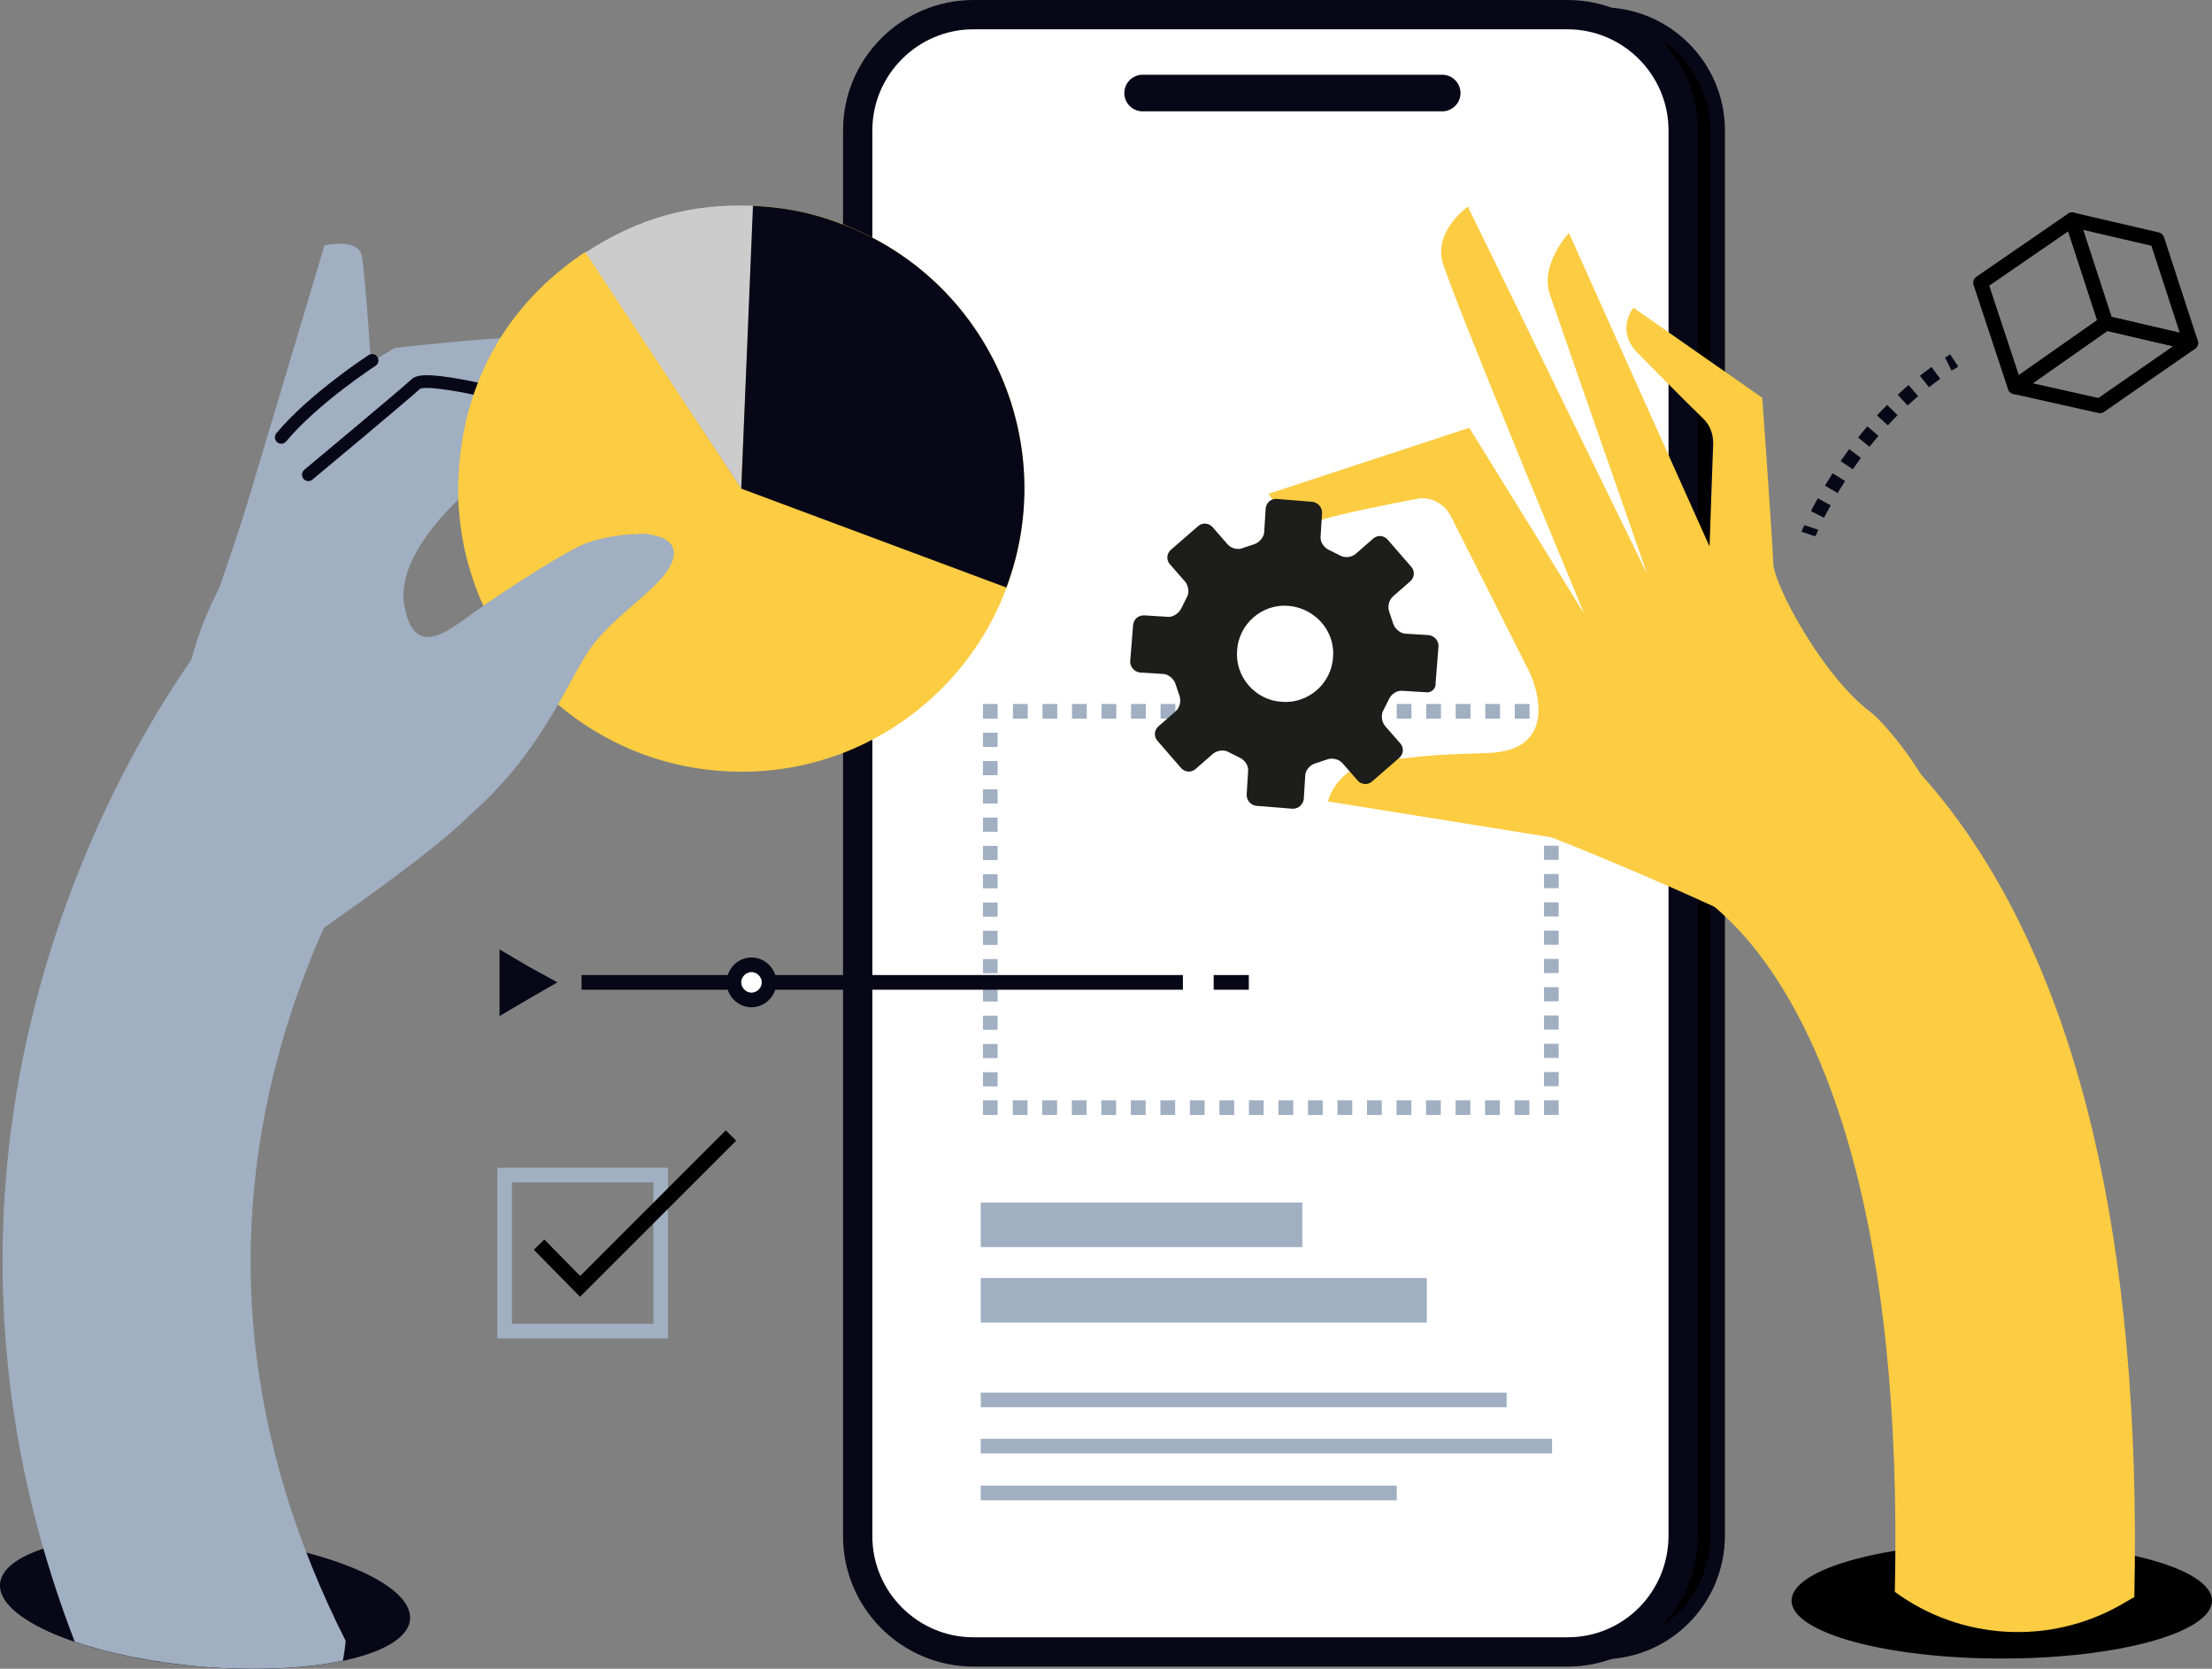
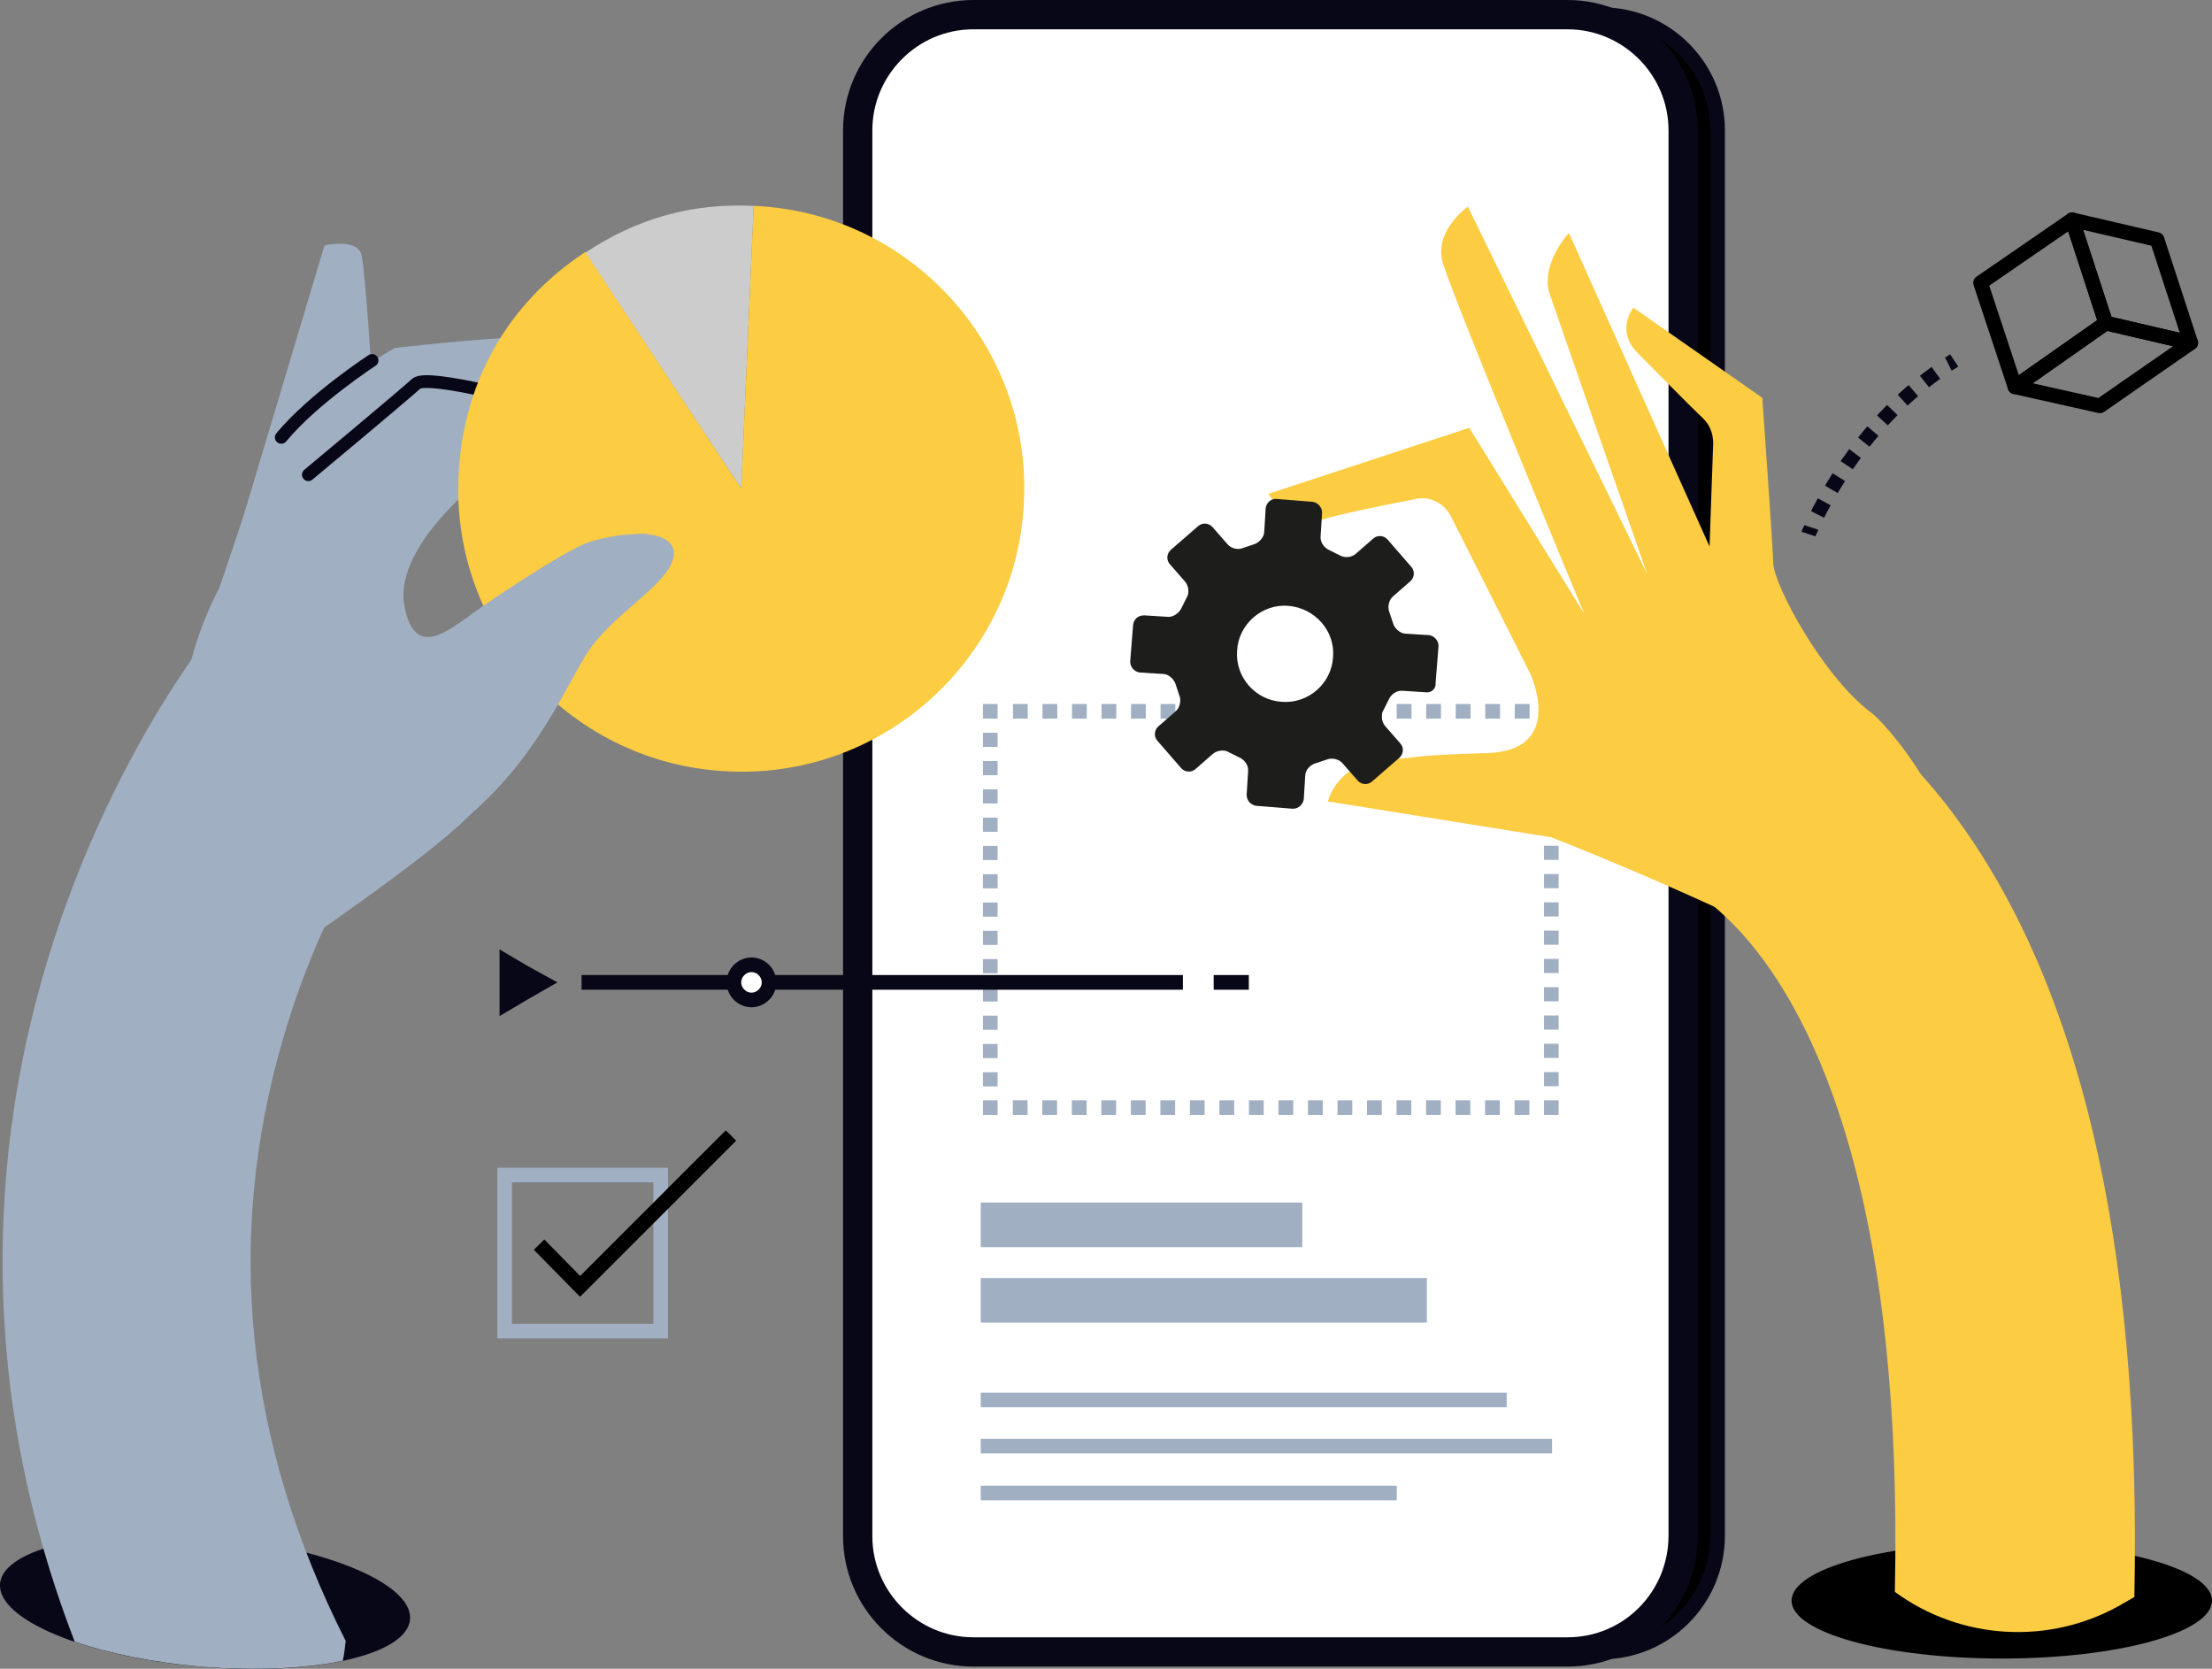
<svg xmlns="http://www.w3.org/2000/svg" x="0px" y="0px" viewBox="0 0 302 227.8" style="enable-background:new 0 0 302 227.8;" xml:space="preserve">
  <rect x="0" y="0" width="302" height="227.8" fill="#808080" stroke="none" />
  <style type="text/css">	.st0{display:none;}	.st1{display:inline;}	.st2{fill:#F6F3E4;}	.st3{fill:#080717;}	.st4{fill:#A0AFC1;}	.st5{fill:none;stroke:#080717;stroke-width:1.848;stroke-linecap:round;stroke-linejoin:round;stroke-miterlimit:10;}	.st6{fill:#FCCC42;}	.st7{fill:#FFFFFF;stroke:#080717;stroke-width:2;stroke-linecap:round;stroke-linejoin:round;stroke-miterlimit:10;}	.st8{fill:none;stroke:#080717;stroke-width:1.747;stroke-linecap:round;stroke-linejoin:round;stroke-miterlimit:10;}	.st9{fill:none;stroke:#080717;stroke-width:1.747;stroke-miterlimit:10;}	.st10{fill:none;stroke:#080717;stroke-width:2;stroke-linecap:round;stroke-linejoin:round;stroke-miterlimit:10;}	.st11{fill:none;stroke:#1D1D1B;stroke-width:2;}	.st12{fill:#FFCF4B;}	.st13{fill:#1D1D1B;}	.st14{fill:#FFFFFF;}	.st15{fill:none;stroke:#000000;stroke-width:2;}	.st16{fill:none;stroke:#000000;stroke-width:2;stroke-linecap:round;stroke-linejoin:round;stroke-miterlimit:10;}	.st17{fill:none;stroke:#FFFFFF;stroke-width:3.654;}	.st18{enable-background:new    ;}	.st19{fill:none;stroke:#1D1D1B;stroke-width:2;stroke-miterlimit:10;}	.st20{fill:none;stroke:#282D33;stroke-width:2;stroke-miterlimit:10;stroke-dasharray:2,2;}	.st21{fill:none;stroke:#080717;stroke-width:2;}	.st22{fill:none;stroke:#FFFFFF;stroke-width:2;}	.st23{fill:none;stroke:#080717;stroke-width:2;stroke-miterlimit:10;}	.st24{fill:none;stroke:#080717;stroke-width:2;stroke-miterlimit:10;stroke-dasharray:2.046,2.046;}	.st25{fill:none;stroke:#282D33;stroke-width:2;}	.st26{fill:#CCCCCC;}	.st27{fill:none;stroke:#080717;stroke-width:5.595;}	.st28{fill:none;stroke:#1D1D1B;stroke-width:1.856;}	.st29{fill:none;stroke:#080717;stroke-width:5;}	.st30{fill:#080717;stroke:#080717;stroke-width:2;}	.st31{fill:#080717;stroke:#080717;stroke-width:5;}	.st32{fill:#D4D5D6;}	.st33{clip-path:url(#SVGID_2_);enable-background:new    ;}	.st34{fill:#858686;}	.st35{fill:#ADADAE;}	.st36{fill:#838384;}	.st37{fill:#259171;}	.st38{clip-path:url(#SVGID_4_);enable-background:new    ;}	.st39{fill:#8A8B8B;}	.st40{fill:#B2B0A9;}	.st41{clip-path:url(#SVGID_6_);enable-background:new    ;}	.st42{fill:#FF9700;}	.st43{clip-path:url(#SVGID_8_);enable-background:new    ;}	.st44{fill:#FFFFFF;stroke:#1D1D1B;stroke-width:2;stroke-miterlimit:10;}	.st45{fill:none;stroke:#000000;stroke-width:2;stroke-linecap:round;stroke-linejoin:round;}	.st46{fill:none;stroke:#000000;stroke-width:2;stroke-miterlimit:10;}	.st47{fill:none;stroke:#282D33;stroke-width:2;stroke-linejoin:round;}	.st48{fill:none;stroke:#282D33;stroke-width:2;stroke-linejoin:round;stroke-miterlimit:10;}	.st49{fill:none;stroke:#FFFFFF;stroke-width:2;stroke-linecap:round;stroke-linejoin:round;stroke-miterlimit:10;}	.st50{fill:#FFFFFF;stroke:#282D33;stroke-width:2;}	.st51{fill:none;stroke:#080717;stroke-width:1.742;stroke-linecap:round;stroke-linejoin:round;stroke-miterlimit:10;}	.st52{fill:#FFFFFF;stroke:#080717;stroke-width:1.742;stroke-linecap:round;stroke-linejoin:round;stroke-miterlimit:10;}	.st53{fill:none;stroke:#FFFFFF;stroke-width:1.742;stroke-linecap:round;stroke-linejoin:round;stroke-miterlimit:10;}	.st54{fill:#FFFFFF;stroke:#000000;stroke-width:2;stroke-linecap:round;stroke-linejoin:round;stroke-miterlimit:10;}	.st55{fill:#10101A;}	.st56{fill:none;stroke:#080717;stroke-width:2;stroke-miterlimit:10;stroke-dasharray:2.726,2.726;}	.st57{fill:none;stroke:#080717;stroke-width:2;stroke-miterlimit:10;stroke-dasharray:2.637,2.637;}	.st58{fill:#FFFFFF;stroke:#A0AFC1;stroke-width:2;}	.st59{fill:none;stroke:#080717;stroke-width:1.599;stroke-linecap:round;stroke-linejoin:round;stroke-miterlimit:10;}	.st60{fill:#FFFFFF;stroke:#080717;stroke-width:1.599;stroke-linecap:round;stroke-linejoin:round;stroke-miterlimit:10;}	.st61{fill:none;stroke:#FFFFFF;stroke-width:1.599;stroke-linecap:round;stroke-linejoin:round;}	.st62{fill:none;stroke:#2094F1;stroke-width:0.277;stroke-miterlimit:10;}	.st63{fill:none;stroke:#000000;stroke-width:1.599;stroke-linecap:round;stroke-linejoin:round;stroke-miterlimit:10;}	.st64{fill:none;stroke:#0B0B16;stroke-width:2;stroke-linecap:round;stroke-linejoin:round;stroke-miterlimit:10;}	.st65{fill:#FFFFFF;stroke:#000000;stroke-width:2;}	.st66{fill:none;stroke:#FFFFFF;stroke-width:2;stroke-miterlimit:10;}	.st67{fill:none;stroke:#A0AFC1;stroke-width:2;}	.st68{fill:#A0AFC1;stroke:#080717;stroke-width:1.449;stroke-linecap:round;stroke-linejoin:round;stroke-miterlimit:10;}	.st69{fill:none;stroke:#080717;stroke-width:6.029;}	.st70{fill:none;stroke:#080717;stroke-width:1.449;stroke-linecap:round;stroke-linejoin:round;stroke-miterlimit:10;}	.st71{fill:none;stroke:#282D33;stroke-width:2.022;}	.st72{fill:none;stroke:#000000;stroke-width:2.216;}	.st73{fill:none;stroke:#000000;stroke-width:3.625;}	.st74{fill:none;stroke:#FCCC42;stroke-width:2;stroke-miterlimit:10;}	.st75{fill:none;stroke:#A0AFC1;stroke-width:2;stroke-miterlimit:10;}	.st76{stroke:#080717;stroke-width:2;stroke-linecap:round;stroke-linejoin:round;stroke-miterlimit:10;}	.st77{fill:#FFFFFF;stroke:#080717;stroke-width:4;stroke-linecap:round;stroke-linejoin:round;stroke-miterlimit:10;}	.st78{fill:none;stroke:#A0AFC1;stroke-width:6.082;stroke-miterlimit:10;}	.st79{fill:none;stroke:#A0AFC1;stroke-width:2;stroke-miterlimit:10;stroke-dasharray:2.015,2.015;}	.st80{fill:none;stroke:#A0AFC1;stroke-width:2;stroke-miterlimit:10;stroke-dasharray:1.931,1.931;}	.st81{fill:none;stroke:#080717;stroke-width:2;stroke-miterlimit:10;stroke-dasharray:1.956,1.956;}	.st82{fill:none;stroke:#080717;stroke-width:2;stroke-linejoin:round;stroke-miterlimit:10;}	.st83{fill:#FFFFFF;stroke:#080717;stroke-width:2;stroke-linejoin:round;stroke-miterlimit:10;}	.st84{fill:none;stroke:#080717;stroke-width:1.74;stroke-linecap:round;stroke-linejoin:round;stroke-miterlimit:10;}	.st85{fill:#FFFFFF;stroke:#080717;stroke-width:5;stroke-linecap:round;stroke-linejoin:round;stroke-miterlimit:10;}	.st86{fill:url(#SVGID_9_);}	.st87{fill:url(#SVGID_10_);}	.st88{fill:#FFFFFF;stroke:#080717;stroke-width:1.896;stroke-linecap:round;stroke-linejoin:round;stroke-miterlimit:10;}	.st89{fill:none;stroke:#080717;stroke-width:1.896;stroke-linecap:round;stroke-linejoin:round;stroke-miterlimit:10;}	.st90{fill:none;stroke:#080717;stroke-width:1.751;stroke-miterlimit:10;}	.st91{fill:none;stroke:#080717;stroke-width:1.751;stroke-linecap:round;stroke-linejoin:round;stroke-miterlimit:10;}	.st92{fill:none;stroke:#1F4142;stroke-width:1.751;stroke-linecap:round;stroke-linejoin:round;stroke-miterlimit:10;}	.st93{fill:none;stroke:#080717;stroke-width:1.751;stroke-linejoin:round;stroke-miterlimit:10;}	.st94{fill:none;stroke:#A0AFC1;stroke-width:2;stroke-linecap:round;stroke-linejoin:round;stroke-miterlimit:10;}	.st95{fill:none;stroke:#080717;stroke-width:2;stroke-miterlimit:10;stroke-dasharray:2.004,2.004;}	.st96{fill:none;stroke:#080717;stroke-width:2;stroke-miterlimit:10;stroke-dasharray:1.972,1.972;}	.st97{fill:none;stroke:#080717;stroke-width:1.614;stroke-linecap:round;stroke-linejoin:round;stroke-miterlimit:10;}	.st98{fill:none;stroke:#FFFFFF;stroke-width:1.614;stroke-linecap:round;stroke-linejoin:round;stroke-miterlimit:10;}	.st99{fill:none;stroke:#000000;stroke-width:1.614;stroke-linecap:round;stroke-linejoin:round;stroke-miterlimit:10;}	.st100{fill:#FFFFFF;stroke:#1F4142;stroke-width:2;stroke-linecap:round;stroke-linejoin:round;stroke-miterlimit:10;}	.st101{fill:none;stroke:#080717;stroke-width:1.972;stroke-linecap:round;stroke-linejoin:round;stroke-miterlimit:10;}	.st102{fill:#FFFFFF;stroke:#080717;stroke-width:1.972;stroke-linecap:round;stroke-linejoin:round;stroke-miterlimit:10;}	.st103{fill:none;stroke:#FFFFFF;stroke-width:1.972;stroke-linecap:round;stroke-linejoin:round;stroke-miterlimit:10;}	.st104{fill:none;stroke:#080717;stroke-width:2;stroke-miterlimit:10;stroke-dasharray:1.999,1.999;}	.st105{fill:none;stroke:#080717;stroke-width:1.567;stroke-linecap:round;stroke-linejoin:round;stroke-miterlimit:10;}	.st106{fill:#FFFFFF;stroke:#080717;stroke-width:1.567;stroke-linecap:round;stroke-linejoin:round;stroke-miterlimit:10;}	.st107{fill:#F3C02A;}</style>
  <g id="Layer_3" />
  <g id="Layer_4" class="st0">
    <g class="st1">
      <rect x="1.4" y="-4.5" class="st2" width="302.9" height="234.1" />
    </g>
  </g>
  <g id="Layer_1" />
  <g id="Layer_2">
    <g>
      <rect x="68.9" y="160.4" class="st75" width="21.3" height="21.3" />
      <path class="st76" d="M218.7,225.5h-81.1c-8.7,0-15.8-7.1-15.8-15.8V17.8c0-8.7,7.1-15.8,15.8-15.8h81.1c8.7,0,15.8,7.1,15.8,15.8   v191.8C234.5,218.4,227.4,225.5,218.7,225.5z" />
      <path class="st77" d="M214,225.5h-81.1c-8.7,0-15.8-7.1-15.8-15.8V17.8c0-8.7,7.1-15.8,15.8-15.8H214c8.7,0,15.8,7.1,15.8,15.8   v191.8C229.8,218.4,222.8,225.5,214,225.5z" />
      <g>
        <line class="st75" x1="133.9" y1="191.1" x2="205.7" y2="191.1" />
        <line class="st75" x1="133.9" y1="197.4" x2="211.9" y2="197.4" />
        <line class="st75" x1="133.9" y1="203.8" x2="190.7" y2="203.8" />
      </g>
      <g>
        <line class="st78" x1="133.9" y1="167.2" x2="177.8" y2="167.2" />
        <line class="st78" x1="133.9" y1="177.5" x2="194.8" y2="177.5" />
      </g>
      <g>
        <polyline class="st75" points="211.8,150.2 211.8,151.2 210.8,151.2    " />
        <line class="st79" x1="208.8" y1="151.2" x2="137.2" y2="151.2" />
        <polyline class="st75" points="136.2,151.2 135.2,151.2 135.2,150.2    " />
        <line class="st80" x1="135.2" y1="148.3" x2="135.2" y2="99.1" />
        <polyline class="st75" points="135.2,98.1 135.2,97.1 136.2,97.1    " />
        <line class="st79" x1="138.3" y1="97.1" x2="209.8" y2="97.1" />
        <polyline class="st75" points="210.8,97.1 211.8,97.1 211.8,98.1    " />
        <line class="st80" x1="211.8" y1="100" x2="211.8" y2="149.3" />
      </g>
      <polyline class="st46" points="73.6,169.9 79.2,175.6 99.8,155   " />
      <g>
        <path class="st23" d="M266.8,49.2c-0.3,0.2-0.6,0.4-0.8,0.5" />
        <path class="st81" d="M264.3,50.9c-6.5,4.7-12.2,11.3-16.6,20.2" />
        <path class="st23" d="M247.3,72c-0.1,0.3-0.3,0.6-0.4,0.9" />
      </g>
      <g>
        <polygon class="st3" points="76.1,134.1 72.1,136.4 68.2,138.7 68.2,134.1 68.2,129.6 72.1,131.9    " />
        <line class="st82" x1="79.4" y1="134.1" x2="161.5" y2="134.1" />
        <line class="st82" x1="165.7" y1="134.1" x2="170.5" y2="134.1" />
        <path class="st83" d="M105,134.1c0,1.3-1.1,2.4-2.4,2.4c-1.3,0-2.4-1.1-2.4-2.4c0-1.3,1.1-2.4,2.4-2.4    C103.9,131.7,105,132.8,105,134.1z" />
      </g>
      <g>
        <ellipse transform="matrix(8.689880e-02 -0.996 0.996 8.689880e-02 -192.165 227.518)" class="st3" cx="28" cy="218.6" rx="8.9" ry="28.1" />
        <g>
          <path class="st4" d="M33.8,68.6l10.5-35.1c0,0,4.7-1.1,5.1,1.5c0.5,2.5,1.4,16.8,1.4,16.8S34.3,71.2,33.8,68.6z" />
          <path class="st4" d="M84.4,47c-0.8-3-30.5,0.5-30.5,0.5s-9.7,5.6-12.8,9.2c-3.1,3.7-5.9,7.1-7.3,11.9     c-1.4,4.7-5.4,16.1-5.4,16.1l32.7-23.1L72.5,56C72.5,56,85.9,52.4,84.4,47z" />
          <path class="st84" d="M50.8,49.2c0,0-8,5.2-12.4,10.5" />
          <path class="st4" d="M25.4,93.6c0,0,0.8-7.2,5.9-15.8c1.7-2.9,3.9-5.9,6.7-8.8c5.9-6.2,11.1-10.9,14.6-13.9     c3-2.6,7-3.5,10.8-2.4l25.5,6.9c0,0,2.1,7.2-4.1,7.7c-2.7,0.3-21-0.2-21-0.2s-9.9,8.2-8.6,15.5c1.3,7.4,5.8,3.5,8.5,1.8     c1.9-1.1,10.4,17.1,0,27.3c-5.9,5.8-23.5,17.9-38.2,27.7L25.4,93.6z" />
          <path class="st84" d="M74.2,55.3c0,0-15.9-4.4-17.4-2.9c-1.5,1.4-14.7,12.4-14.7,12.4" />
          <g>
            <g>
              <g>
                <g>
                  <path class="st26" d="M101.2,66.7L79.9,34.5c7.1-4.7,14.5-6.8,23-6.4L101.2,66.7z" />
                </g>
              </g>
              <g>
                <g>
                  <path class="st6" d="M101.2,66.7l1.7-38.6c21.3,0.9,37.9,19,36.9,40.3c-0.9,21.3-19,37.9-40.3,36.9         c-21.3-0.9-37.9-19-36.9-40.3c0.6-12.8,6.6-23.5,17.3-30.6L101.2,66.7z" />
                </g>
              </g>
            </g>
            <g>
              <g>
                <g>
-                   <path class="st3" d="M101.2,66.7l36.2,13.5c7.5-20-2.7-42.3-22.7-49.7c-4-1.5-7.6-2.2-11.9-2.4L101.2,66.7z" />
-                 </g>
+                   </g>
              </g>
            </g>
          </g>
          <path class="st4" d="M63.5,84.5c1.7-1.4,12.7-8.8,16.4-10.3c1.8-0.7,4.8-1.3,7.3-1.3c-0.9-0.1,3.3,0,0.9,0c2.3,0.2,4,1,3.9,2.8     c-0.3,4-8.5,8-12,13.7c-3.5,5.7-7.7,16.3-19.6,24.8c-3.3,2.3-10.2,4.9-17.6,8.6c-4.6-1.5-7.9-4.1-9.4-7.6     C29.7,106.2,61.8,85.9,63.5,84.5z" />
        </g>
        <path class="st4" d="M47.2,224c-0.1,0.9-0.2,1.8-0.4,2.7c-5.2,1.1-12,1.4-19.5,0.8c-6.5-0.6-12.5-1.8-17.1-3.4    C-4.5,186-0.2,152.7,6.7,130.4c8.4-27.3,22.3-44.3,22.9-45l13.1,10.8L55.7,107c-0.1,0.1-10.8,13.4-17,34.6    C30.6,169.2,33.5,196.9,47.2,224z" />
      </g>
-       <line class="st85" x1="156" y1="12.7" x2="196.9" y2="12.7" />
      <ellipse cx="273.3" cy="218.5" rx="28.7" ry="7.9" />
      <g>
        <g>
          <g>
            <path class="st6" d="M264,128.1c9.3-11.5-6.2-29.1-8.5-30.8c-6.6-4.9-13.3-17.4-13.4-20.4c-0.1-3-1.5-22.6-1.5-22.6L223,42      c0,0-2.5,3.1,0.6,6.2c2.3,2.3,6.7,6.8,9,9c0.9,0.9,1.3,2.1,1.3,3.3l-0.5,14.1l-19.2-42.8c0,0-4,4.3-2.6,8.4      c1.4,4.1,13.3,38.2,13.3,38.2l-24.5-50.2c0,0-4.5,3.2-3.5,7.4c1.1,4.2,19.4,48.2,19.4,48.2l-15.7-25.4l-27.4,9      c0,0,2.7,4.9,7.4,3.5c3.1-0.9,9.1-2.1,12.8-2.8c1.8-0.4,3.7,0.6,4.6,2.2l10.9,21.6c0,0,5,10.6-5.9,10.9      c-10.9,0.3-9.5,0.7-12.7,0.8c-7.8,0.1-9,5.8-9,5.8l30.5,4.9c0,0,16.9,6.5,35.5,15.8C256.9,135,258.8,134.5,264,128.1z" />
          </g>
          <g>
            <path class="st6" d="M291.4,218l-1.9,1.1c-9.7,5.5-21.8,4.8-30.8-1.8l0,0c1.1-50.8-9.6-75.6-18.8-87.4      c-6.9-8.8-13.5-10.9-13.5-10.9l4.7-32.3c3.1,0.5,19.4,3.7,34.6,23.1C283.8,133.1,292.4,169.5,291.4,218z" />
          </g>
        </g>
      </g>
      <path class="st13" d="M194.7,94.5l-3.2-0.2c-0.8-0.1-1.6,0.5-1.9,1.2l-0.7,1.4c-0.4,0.6-0.3,1.6,0.2,2.2l2.1,2.4   c0.5,0.6,0.4,1.4-0.1,1.9l-3.8,3.3c-0.6,0.5-1.4,0.4-1.9-0.1l-2.1-2.4c-0.5-0.6-1.5-0.8-2.2-0.5l-1.5,0.5   c-0.7,0.2-1.4,0.9-1.4,1.7l-0.2,3.2c-0.1,0.7-0.7,1.3-1.5,1.3l-5-0.4c-0.7-0.1-1.3-0.7-1.3-1.5l0.2-3.2c0.1-0.8-0.5-1.6-1.2-1.9   l-1.4-0.7c-0.6-0.4-1.6-0.3-2.2,0.2l-2.4,2.1c-0.6,0.5-1.4,0.4-1.9-0.1l-3.3-3.8c-0.5-0.6-0.4-1.4,0.1-1.9l2.4-2.1   c0.6-0.5,0.8-1.5,0.5-2.2l-0.5-1.5c-0.2-0.7-1-1.4-1.7-1.4l-3.2-0.2c-0.7-0.1-1.3-0.7-1.3-1.5l0.4-5c0.1-0.8,0.7-1.3,1.5-1.3   l3.2,0.2c0.7,0.1,1.6-0.5,1.9-1.2l0.7-1.4c0.4-0.6,0.3-1.6-0.2-2.2l-2.1-2.4c-0.5-0.6-0.4-1.4,0.1-1.9l3.8-3.3   c0.6-0.5,1.4-0.4,1.9,0.1l2.1,2.4c0.5,0.6,1.5,0.8,2.1,0.5l1.5-0.5c0.7-0.2,1.4-1,1.4-1.7l0.2-3.2c0.1-0.8,0.7-1.3,1.4-1.3l5,0.4   c0.7,0.1,1.3,0.7,1.3,1.5l-0.2,3.2c-0.1,0.8,0.5,1.6,1.2,1.9l1.4,0.7c0.7,0.4,1.6,0.3,2.2-0.2l2.4-2.1c0.6-0.5,1.4-0.4,1.9,0.1   l3.3,3.8c0.5,0.6,0.4,1.4-0.1,1.9l-2.4,2.1c-0.6,0.5-0.8,1.5-0.5,2.2l0.5,1.5c0.2,0.7,1,1.4,1.7,1.4l3.2,0.2   c0.7,0.1,1.3,0.7,1.3,1.5l-0.4,5C196.1,94,195.4,94.6,194.7,94.5z M175.9,82.7c-3.6-0.3-6.8,2.5-7,6.1c-0.3,3.6,2.5,6.8,6.1,7   c3.6,0.3,6.8-2.5,7-6.1C182.3,86.1,179.5,83,175.9,82.7z" />
      <g>
        <g class="st18">
          <g>
            <polygon class="st45" points="275.1,52.8 287.5,44.1 299.1,46.8 286.7,55.4      " />
          </g>
          <g>
            <polygon class="st45" points="294.5,32.7 299.1,46.8 287.5,44.1 282.9,30      " />
          </g>
          <g>
            <polygon class="st45" points="282.9,30 287.5,44.1 275.1,52.8 270.4,38.6      " />
          </g>
        </g>
      </g>
    </g>
  </g>
</svg>